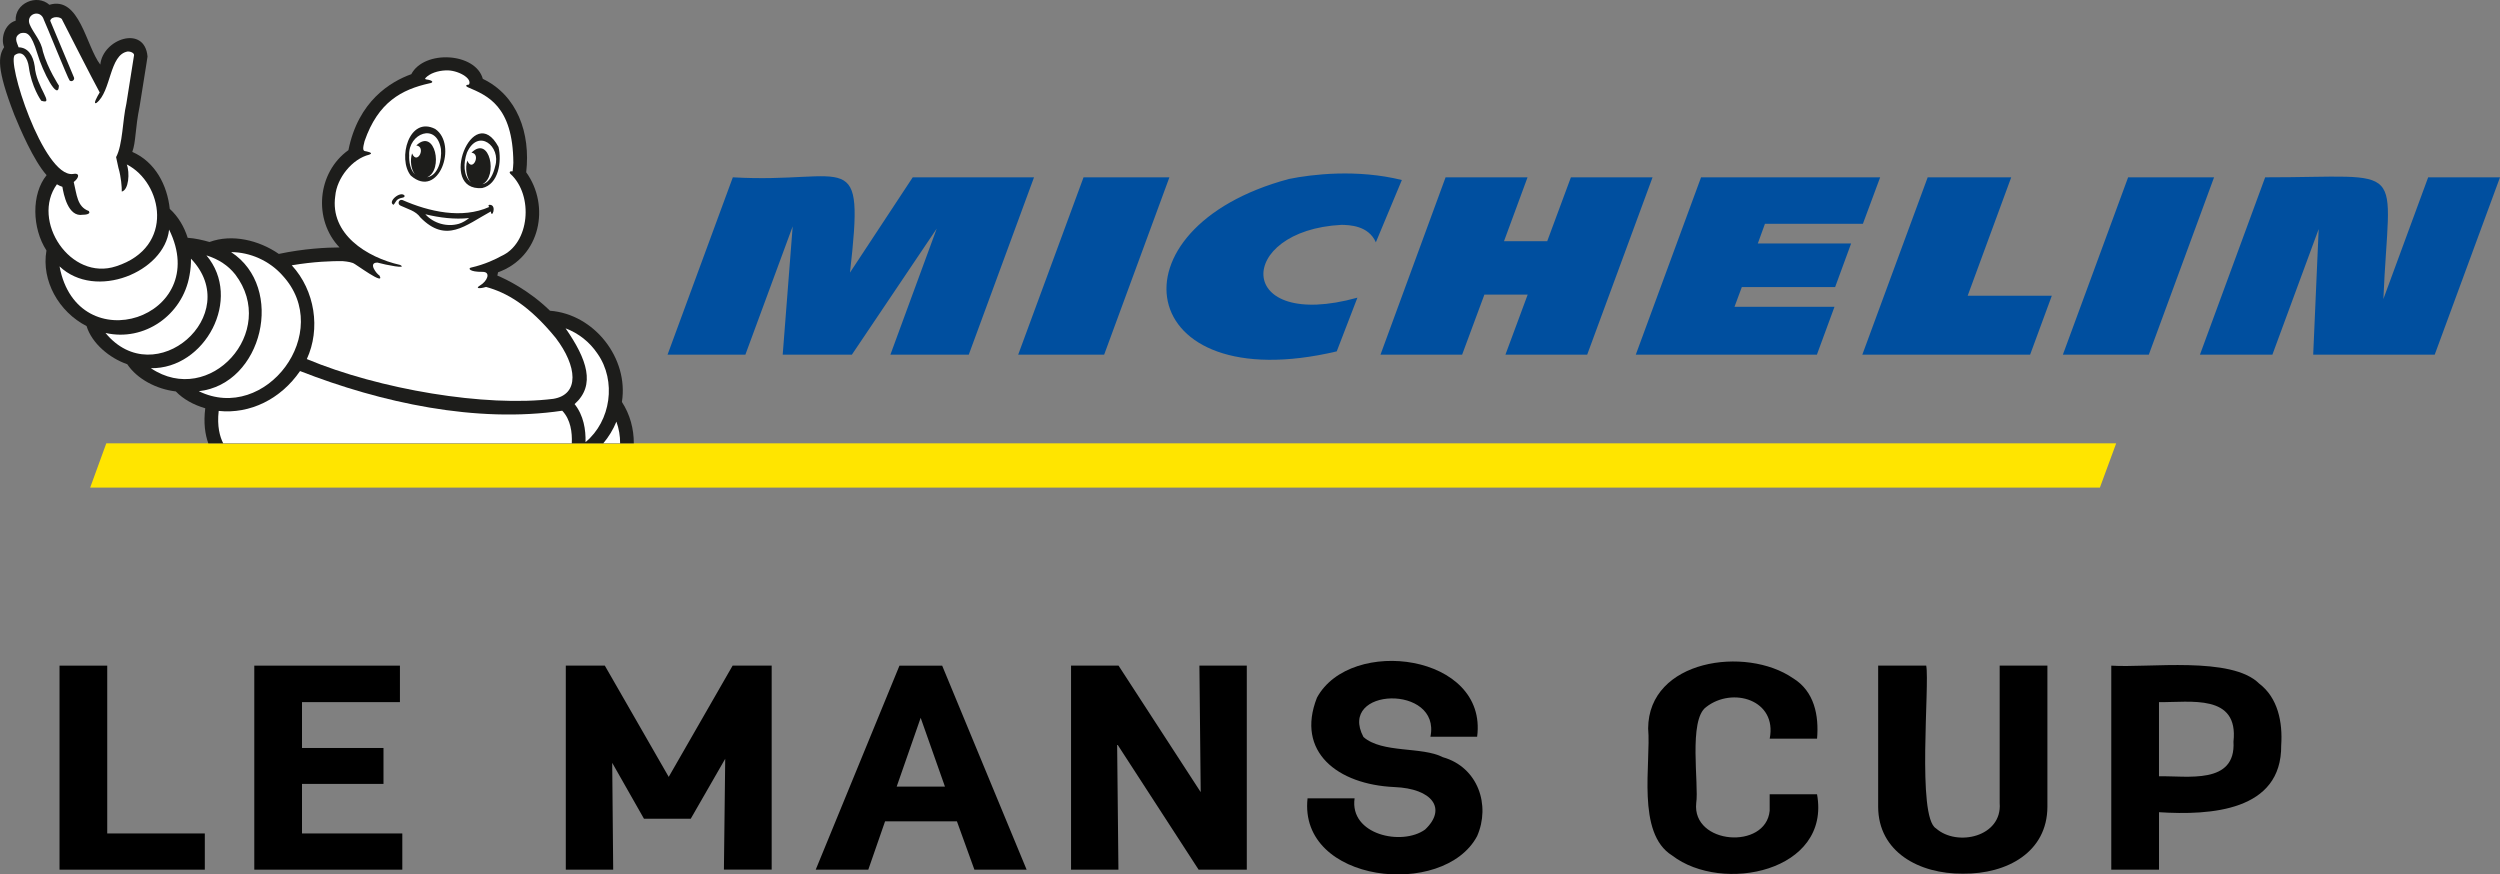
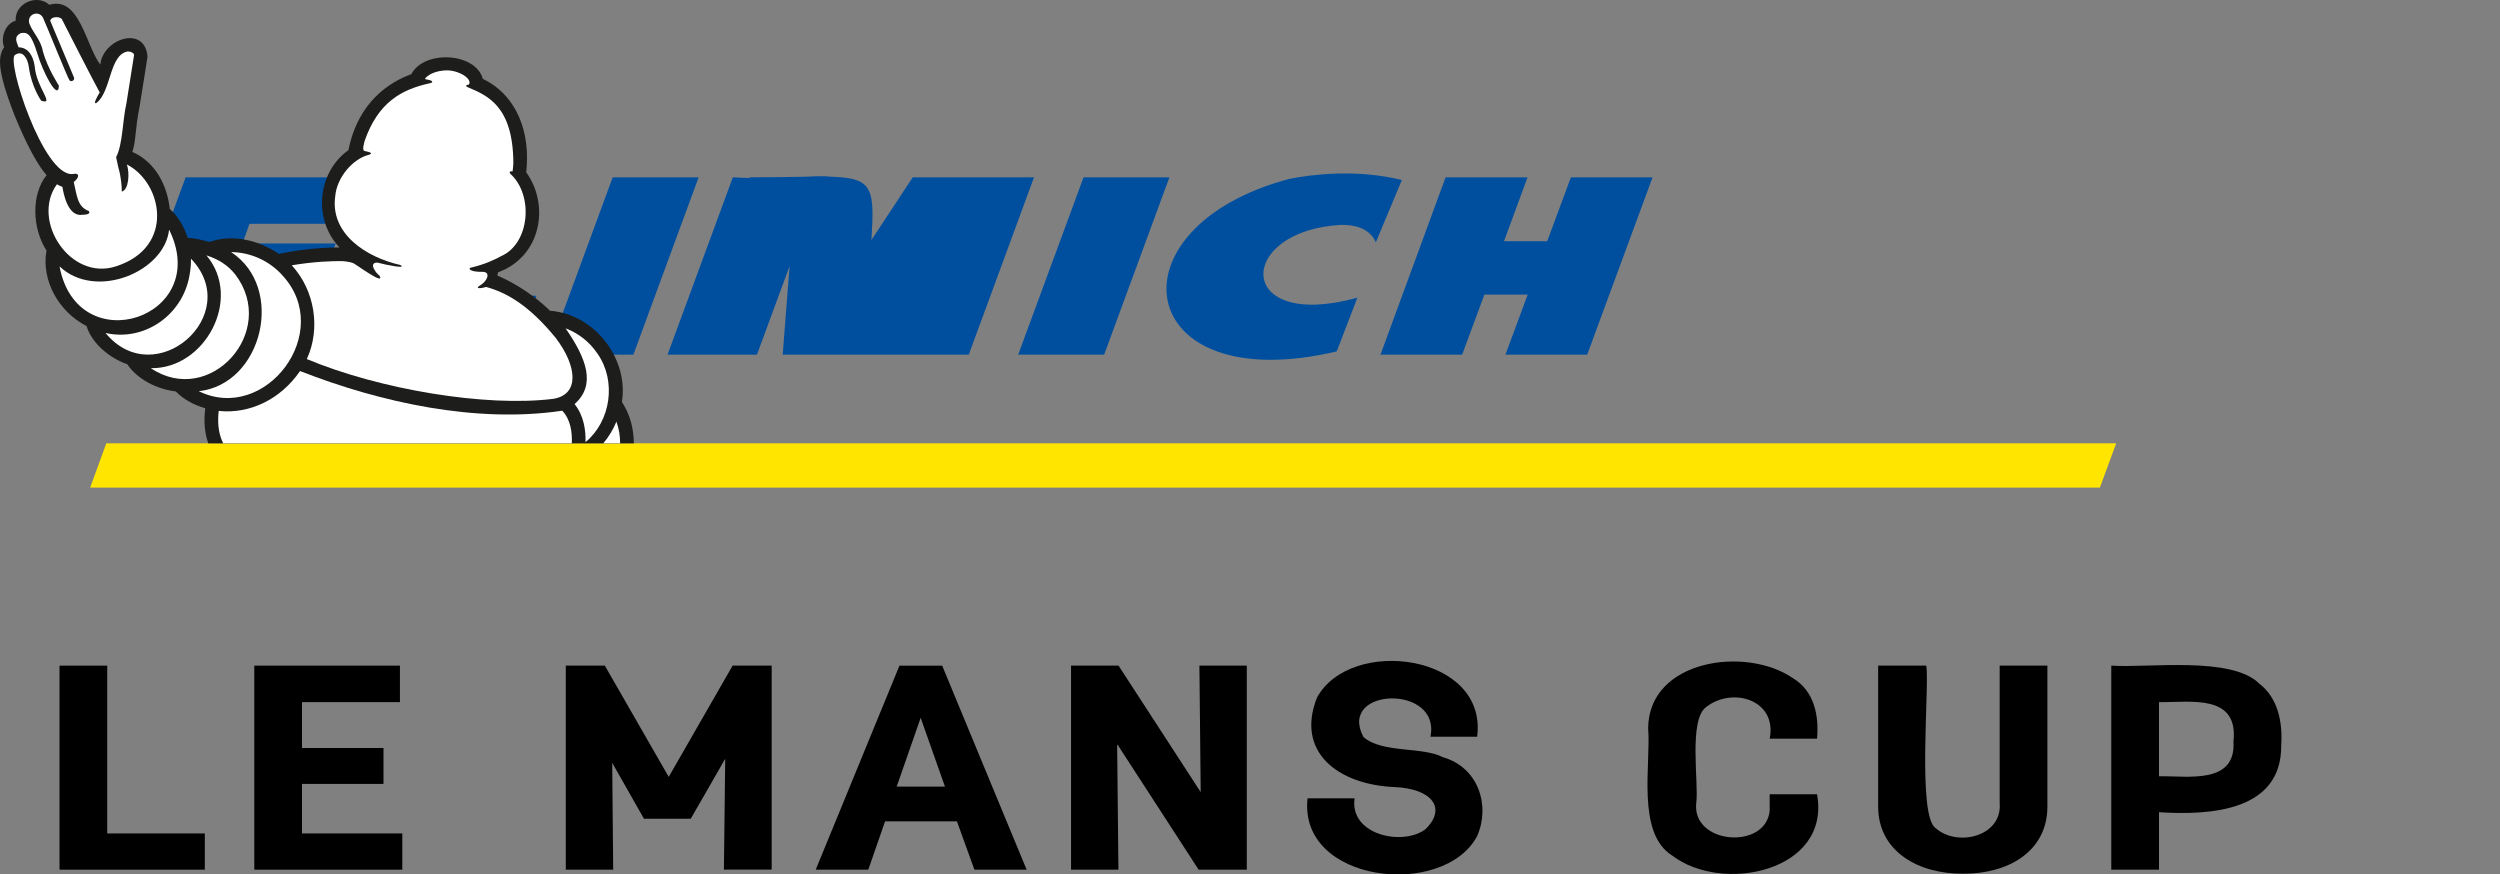
<svg xmlns="http://www.w3.org/2000/svg" id="Calque_2" data-name="Calque 2" viewBox="0 0 1017.63 355.95">
  <rect x="0" y="0" width="1017.63" height="355.95" fill="#808080" stroke="none" />
  <defs>
    <style>      .cls-1 {        fill: #ffe500;      }      .cls-1, .cls-2, .cls-3, .cls-4, .cls-5 {        stroke-width: 0px;      }      .cls-2 {        fill: #004f9f;      }      .cls-4 {        fill: #fff;      }      .cls-5 {        fill: #1d1d1b;      }    </style>
  </defs>
  <g id="Calque_1-2" data-name="Calque 1">
    <g>
      <g>
        <polygon class="cls-3" points="43.65 270.95 24.23 270.95 24.23 354 83.37 354 83.37 339.26 43.65 339.26 43.65 270.95" />
        <polygon class="cls-3" points="122.93 319.09 156.1 319.09 156.1 304.47 122.93 304.47 122.93 285.8 162.79 285.8 162.79 270.95 103.51 270.95 103.51 354 163.76 354 163.76 339.26 122.93 339.26 122.93 319.09" />
        <path class="cls-3" d="m272.2,316.23c-.3-.52-25.73-44.8-26.01-45.29h-15.88v83.05h19.29l-.4-43.48,12.93,22.76h19.04l14.03-24.41c-.01.98-.51,44.17-.53,45.12h19.44v-83.05h-15.89l-26.01,45.29Z" />
        <path class="cls-3" d="m383.5,270.95h-17.37c-.62,1.5-33.49,81.61-34.09,83.05h21.4l6.83-19.67h29.25l6.92,19.14.19.53h21.26c-.2-.49-34.22-82.62-34.38-83.05Zm1.13,49.23h-19.63l9.76-27.99,9.88,27.99Z" />
        <path class="cls-3" d="m488.74,322.43c-.24-.36-33.22-51.16-33.44-51.49h-19.33v83.05h19.29l-.53-51.13c.23.36,32.95,50.8,33.16,51.13h19.62v-83.05h-19.29l.53,51.49Z" />
        <path class="cls-3" d="m587.37,308.24c-8.57-4.45-24.68-1.53-32.37-8.23-10.74-20.3,31.69-21.58,27.26-.12h19.01c4.43-33.67-51.54-41.06-65.2-15.9-8.71,22.08,8.44,35.34,31.46,36.38,15.59.61,21.53,8.83,12.55,17.3-9.38,6.78-30.84,2.13-28.69-12.72h-19.15c-3.79,34.6,55.42,40.98,69.02,15.4,5.55-12.64.35-28.04-13.88-32.11Z" />
        <path class="cls-3" d="m729.88,276.09c-19.12-13.24-58.87-7.64-59,20.44,1.23,14.05-4.93,42.61,9.78,51.71,20.39,15.67,64.67,6.52,58.97-24.93h-19.28v6.73c-1.58,15.98-31.66,13.76-29.9-3.15,1.16-7.59-3.27-33.9,4.06-39.1,10.71-8.37,28.99-2.92,25.85,12.89h19.28c.8-9.36-1.04-19.23-9.75-24.6Z" />
        <path class="cls-3" d="m813.97,326.9c1.1,13.73-17.35,17.88-25.91,10.3-7.87-4.57-2.51-58.61-3.99-66.26h-19.56v57.47c.05,18.35,16.64,27.39,34.52,27.22,18.03.18,34.31-8.83,34.37-27.22,0,0,0-57.47,0-57.47h-19.43v55.95Z" />
        <path class="cls-3" d="m919.64,278.29c-11.25-11.32-45.24-6.32-60.24-7.34v83.05h19.43v-23.39c20.97,1.34,49.98-.43,49.74-27.21.64-9.51-1.37-19.36-8.92-25.11Zm-40.82,7.52c12.89.14,32.48-3.53,30.32,16.08,1.04,17.68-18.87,13.83-30.32,14.1v-30.18Z" />
      </g>
      <g>
        <polygon class="cls-1" points="861.4 180.45 43.27 180.45 36.7 198.49 854.76 198.49 861.4 180.45" />
-         <path class="cls-2" d="m524.67,72.85c-74.52,19.92-63.44,89.77,19.45,70.18l8.42-21.86c-50.11,13.89-49.66-27.38-6.53-29.64,3.19.06,11.01.2,14.04,7.1l10.58-25.36c-18.2-4.49-36.48-2.35-45.97-.42Zm114.77-.67l-9.64,26h-17.59l9.58-26h-33.36l-26.5,72.19h33.23l9.07-24.45h17.62l-9.06,24.45h33.28l26.61-72.19h-33.25Zm-198.38,0l-26.6,72.18h34.99l26.56-72.18h-34.95Zm-69.53,0l-25.54,38.77c5.96-52.63-.09-36.05-47.69-38.77l-26.57,72.18h31.68l19.25-52.21-4.06,52.21h28.16l34.53-51.3-18.85,51.3h31.9l26.56-72.18h-49.37Zm616.86,0l-18.23,49.54c2.4-56.96,11.03-49.48-48.12-49.54l-26.55,72.19h29.49l18.84-51.12-2.23,51.12h49.46l26.58-72.19h-29.24Zm-122.13,0l-26.56,72.18h34.98l26.56-72.18h-34.98Zm-147.84,18.91h39.88l7.02-18.91h-72.9l-26.57,72.19h73.72l7.16-19.48h-40.7l2.98-8.03h37.98l6.52-17.77h-37.98l2.9-8.01Zm100.25-18.91h-34l-26.61,72.19h68.3l8.83-23.98h-34.25l17.73-48.21Z" />
+         <path class="cls-2" d="m524.67,72.85c-74.52,19.92-63.44,89.77,19.45,70.18l8.42-21.86c-50.11,13.89-49.66-27.38-6.53-29.64,3.19.06,11.01.2,14.04,7.1l10.58-25.36c-18.2-4.49-36.48-2.35-45.97-.42Zm114.77-.67l-9.64,26h-17.59l9.58-26h-33.36l-26.5,72.19h33.23l9.07-24.45h17.62l-9.06,24.45h33.28l26.61-72.19h-33.25Zm-198.38,0l-26.6,72.18h34.99l26.56-72.18h-34.95Zm-69.53,0l-25.54,38.77c5.96-52.63-.09-36.05-47.69-38.77l-26.57,72.18h31.68l19.25-52.21-4.06,52.21h28.16l34.53-51.3-18.85,51.3h31.9l26.56-72.18h-49.37Zl-18.23,49.54c2.4-56.96,11.03-49.48-48.12-49.54l-26.55,72.19h29.49l18.84-51.12-2.23,51.12h49.46l26.58-72.19h-29.24Zm-122.13,0l-26.56,72.18h34.98l26.56-72.18h-34.98Zm-147.84,18.91h39.88l7.02-18.91h-72.9l-26.57,72.19h73.72l7.16-19.48h-40.7l2.98-8.03h37.98l6.52-17.77h-37.98l2.9-8.01Zm100.25-18.91h-34l-26.61,72.19h68.3l8.83-23.98h-34.25l17.73-48.21Z" />
        <path class="cls-5" d="m5.77,46.6c2.35,5.73,7.88,18.74,13.2,24.7-6.26,7.68-5.95,21.56-.07,30.64-.01,0-.02.02-.03.02.01.02.02.04.03.06-2.11,12.27,5.03,24.9,16.34,30.71,2.15,7.05,9.37,13.06,16.56,15.53,4.04,6.06,11.97,10.17,19.75,11.07,3.1,3.2,7.26,5.47,12,6.86-.77,6.09-.03,10.76,1.24,14.26h173.2c.02-5.8-1.51-11.74-4.84-16.83,2.82-17.79-11.25-35.76-29.27-37.13-8.81-8.56-18.14-12.94-21.44-14.32.11-.46.2-.91.3-1.34,17.4-6.25,21.24-27.14,11.45-40.7,1.83-16.01-3.67-31.3-17.66-38.03-2.94-10.77-23.86-11.88-29.11-1.9-8.47,3.05-21.61,10.95-25.59,30.91-12.77,9.12-14.41,28.34-3.63,39.61-5.41.02-14.54.48-24.71,2.64-8.11-5.61-19.07-8.22-28.21-4.85-2.66-.76-5.73-1.5-8.89-1.71-1.4-4.46-3.83-8.63-7.25-11.74-.01.01-.02.02-.03.03-1.02-9.67-5.87-19.16-15.26-23.26,1.5-4.06,1.13-9.49,2.98-18.49,3.07-19.15,3.25-20.41,3.22-20.34-1.13-12.99-18.2-7.21-19.22,3.3C35.01,18.81,32.4-1.77,20.11,1.95c-5.1-4.57-14.16-.61-13.73,6.47C1.91,9.73.21,15.58,1.68,19.19c-2.34,3.62-3.21,8.51,4.1,27.41" />
        <path class="cls-4" d="m252.42,180.45h-6.85c2.22-2.64,4.03-5.61,5.34-8.82,1.03,2.87,1.54,5.84,1.51,8.82" />
        <path class="cls-4" d="m139.65,106.31s2.54.18,4.05.76c.77.17,13.39,9.65,10.73,5.04-1.05-.51-4.8-5.27-.78-5.22,3.46.96,12.46,2.72,9.22.95-13.63-3.07-28.64-12.6-26.4-28.08.63-7.3,6.91-15.11,13.83-16.8,2.23-.8-1.42-1.39-1.69-1.44-.94-.15-.99-1.12-.22-4.05,5.5-15.92,15.14-21.03,26.33-23.53,2.15-.33,1.35-1.3-1.12-1.59,0,0-.83-.05-.42-.59,1.79-1.93,5.01-2.98,8.29-3.11,4.78-.24,10.95,3.24,9.41,5.79-.96.03-1.74.44-.41,1.09,7.79,3.33,18.33,7.47,18.49,30.71t0,0c-.06,1.17-.13,2.33-.3,3.49-1.11-.13-1.59.34-.8,1.13,9.39,8.69,7.81,28.21-3.8,33.36-2,1.13-6.63,3.43-12.41,4.72-1.18.27-.63,1.8,4.85,1.72,3.39.04,1.9,3.77-1.09,5.53-2.05,1.21-.41,1.46,2.44.61,8.32,2.27,17.4,7.36,28.34,20.73,8.76,11.48,9.84,23.08-1,24.82-27.43,3.43-70.78-3.84-100.3-16.19,5.67-12.26,3.35-27.87-6.13-38.17,9.02-1.53,16.53-1.75,20.87-1.71" />
        <path class="cls-4" d="m243.24,144c7.74,11.07,5.45,27.38-4.9,35.97.13-5.01-.75-10.86-4.45-15.48,8.69-7.74,5.07-18.23-3.67-30.84,5.28,1.99,9.81,5.57,13.02,10.35" />
        <path class="cls-4" d="m114.98,112.11c21.35,23.09-6.92,60.4-34.06,47.13,26.02-2.86,35.32-42.2,13.15-56.62,7.72.03,15.58,3.48,20.91,9.49" />
        <path class="cls-4" d="m95.74,111.69c17.74,23.28-10.4,54.28-34.34,38.18,22.08.37,37.46-28.34,22.63-45.92,5.03,1.59,8.83,4.13,11.71,7.74" />
        <path class="cls-4" d="m77.15,112.03c.43-2.27.62-4.53.58-6.74,21.85,22.83-14.62,54.74-34.79,30.24,15.69,3.63,31.43-7.21,34.21-23.5" />
        <path class="cls-4" d="m68.82,93.47s.02.02.02.01c17.69,35.87-37.28,53.92-44.6,14.99,0,0,0-.01-.01-.04,14.7,13.94,42.79,2.23,44.6-14.96" />
        <path class="cls-4" d="m6.19,22.32c2.95-2.02,5.07,1.34,5.55,4.96,1.08,8.12,4.89,13.51,5.05,13.73,5.74,1.85-2.04-5.32-2.66-14.05-.67-4.51-2.79-7.63-6.56-7.7-.75-2.11-2.16-4.29.88-5.76,2.55-.49,4.21,0,6.73,8.24,2.2,7.49,8.53,19.76,8.81,13.14-.05-.07-4.57-6.98-6.49-13.8-.72-4.49-3.89-7.61-5.33-10.95-2.01-4.3,4.29-6.76,5.7-2.04.5.86,9.78,23.92,10.46,24.67.83.77,2.23-.21,1.77-1.26,0,0-9.66-23.06-9.66-23.06.53-2.1,4.65-1.65,4.88-.36,0,0,12.83,25.2,15.27,29.55-1.04,1.69-2.9,5.04-1.31,4.27,6.08-4.7,5.16-19.71,12.73-20.94,1.45,0,2.62.74,2.56,1.49-.03.34-3.14,19.81-3.14,19.81-1.55,6.57-1.45,16.67-4.17,21.7l1.01,4.64s.01,0,.02,0c.98,3.41,1.35,7.63,1.28,9.39,2.86-.64,3.32-7.72,2.04-11.05,14.52,7.38,19.83,33.62-4.29,41.44-18.69,6.24-34.84-18.6-24.15-33.36.74.45,1.48.79,2.23,1.03.46,2.83,2.25,12.45,8.31,11.37.82,0,3.44-.14,2.45-1.52-4.78-1.73-4.86-6.6-6.14-11.8,2.33-1.85,2.58-3.9-.47-3.26-11.94,1.13-27.29-46.77-23.36-48.53" />
        <path class="cls-4" d="m89.02,167.27c12.77,1.34,25.28-4.82,33.11-16.23,33.07,12.92,71.83,21.32,106.73,16.14,3.43,3.61,4.1,8.84,3.89,13.28H90.86c-1.37-2.69-2.56-6.94-1.84-13.18" />
-         <path class="cls-5" d="m167.21,71.47c11.38,9.94,19.25-12.69,9.93-18.98-10.67-5.43-15.4,12.19-9.93,18.98Zm-.66-8.41c-.33-8.64,11.11-13.44,12.94-2.38.45,4.54-1.24,10.79-5.64,11.48,6.74-2.79,3.29-20.31-4.4-12.95,4.19.5.38,8.24-1.72,3.24-.9,2.76-.41,6.64,1.19,8.51-1.86-1.64-2.52-5.15-2.35-7.89Zm32.89,20.3c-.84,0-.68.59-.28.88-11.11,4.99-24.58,1.92-35.33-2.81h0c-1.56-.49-2.24,1.76-.74,2.3,2.85,1.39,6.11,2.05,8.04,4.8,10.54,10.7,18.27,3.2,28.66-2.45.34,3.29,2.62-2.56-.35-2.71Zm-12.63,7.73c-4.81,1.41-10.33-.14-13.68-3.88,5.8,1.42,11.94,2.18,17.84,1.55-1.25.99-2.6,1.84-4.16,2.33Zm-22.13-11.47c-1.65-2.12-7.13,2.59-4.48,3.75,1.17-1.3.83-2.39,3.83-2.95.32-.07.78-.33.65-.8Zm38.24-19.79c-10.36-19.32-25.02,18.16-6.7,16.73,6.81-1.48,8.07-10.96,6.7-16.73Zm-1.36,7.85c-.68,2.98-2.24,6.69-5.21,7.3,6.39-2.95,3.07-20.16-4.44-12.84,4.1.48.37,8.23-1.69,3.25-.96,2.92-.34,7.14,1.48,8.89-3.14-2.75-3.14-7.87-1.63-12.14,4.54-10.18,14-2.58,11.49,5.54Z" />
      </g>
    </g>
  </g>
</svg>